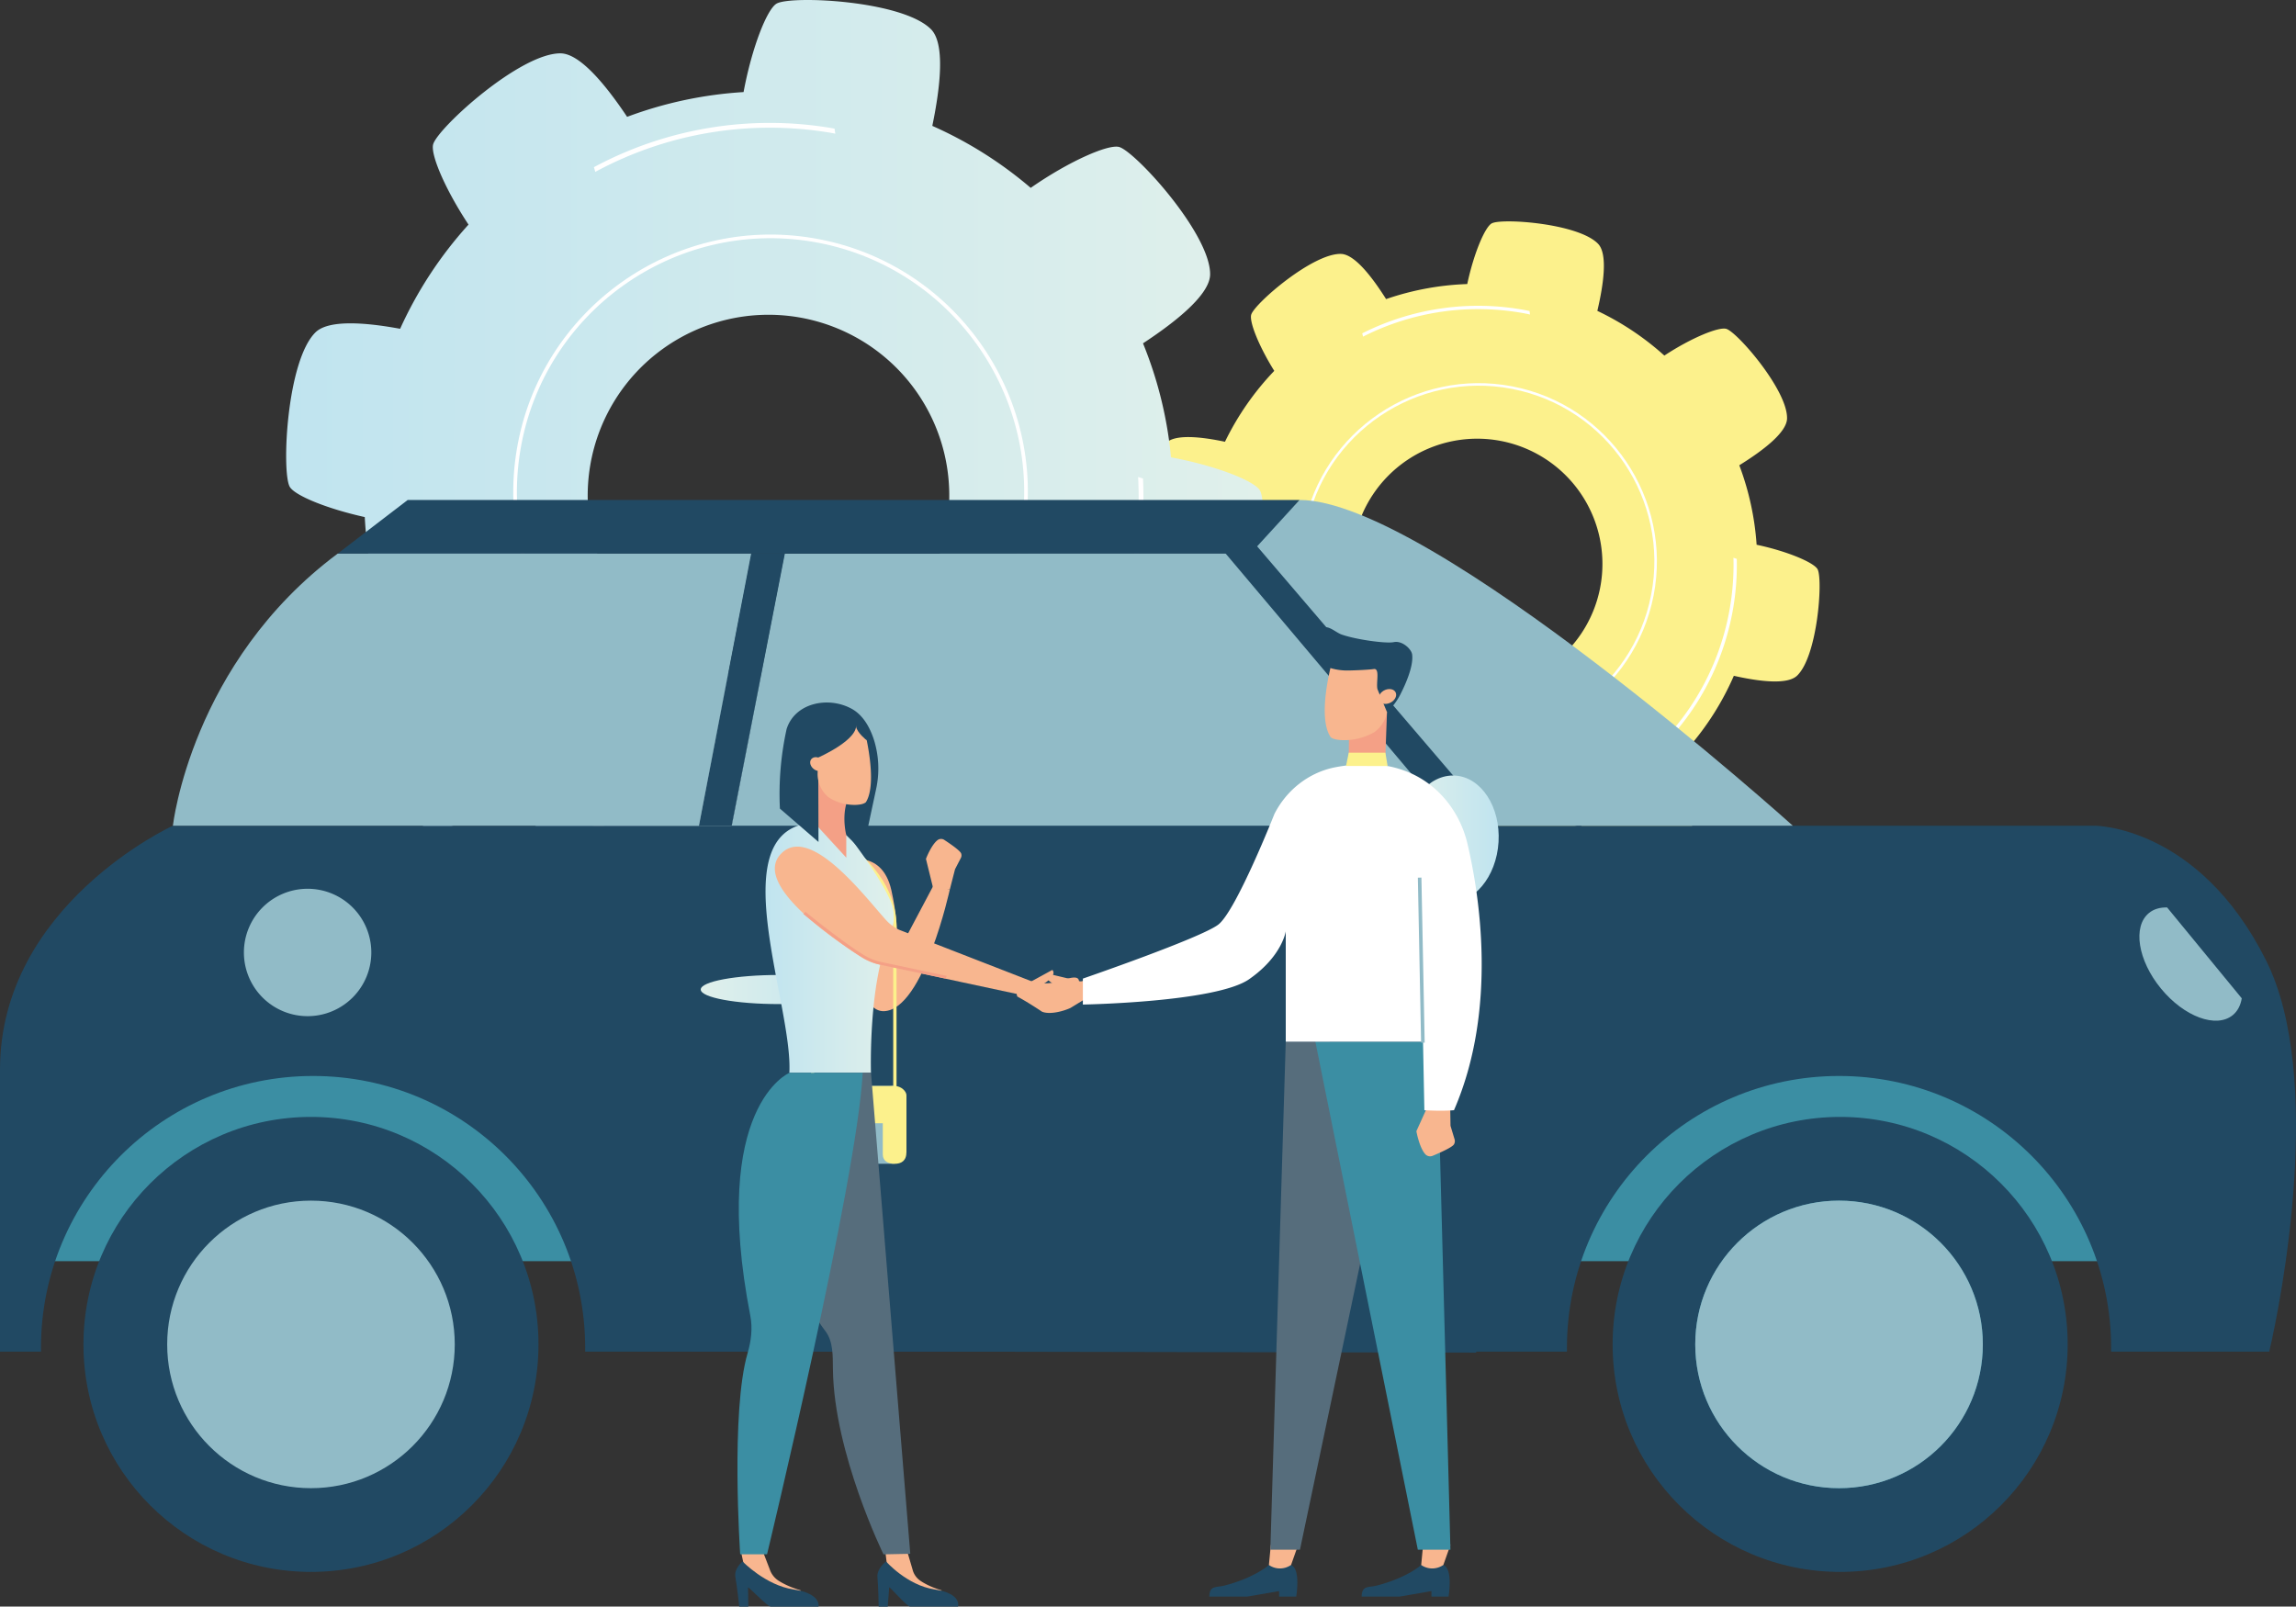
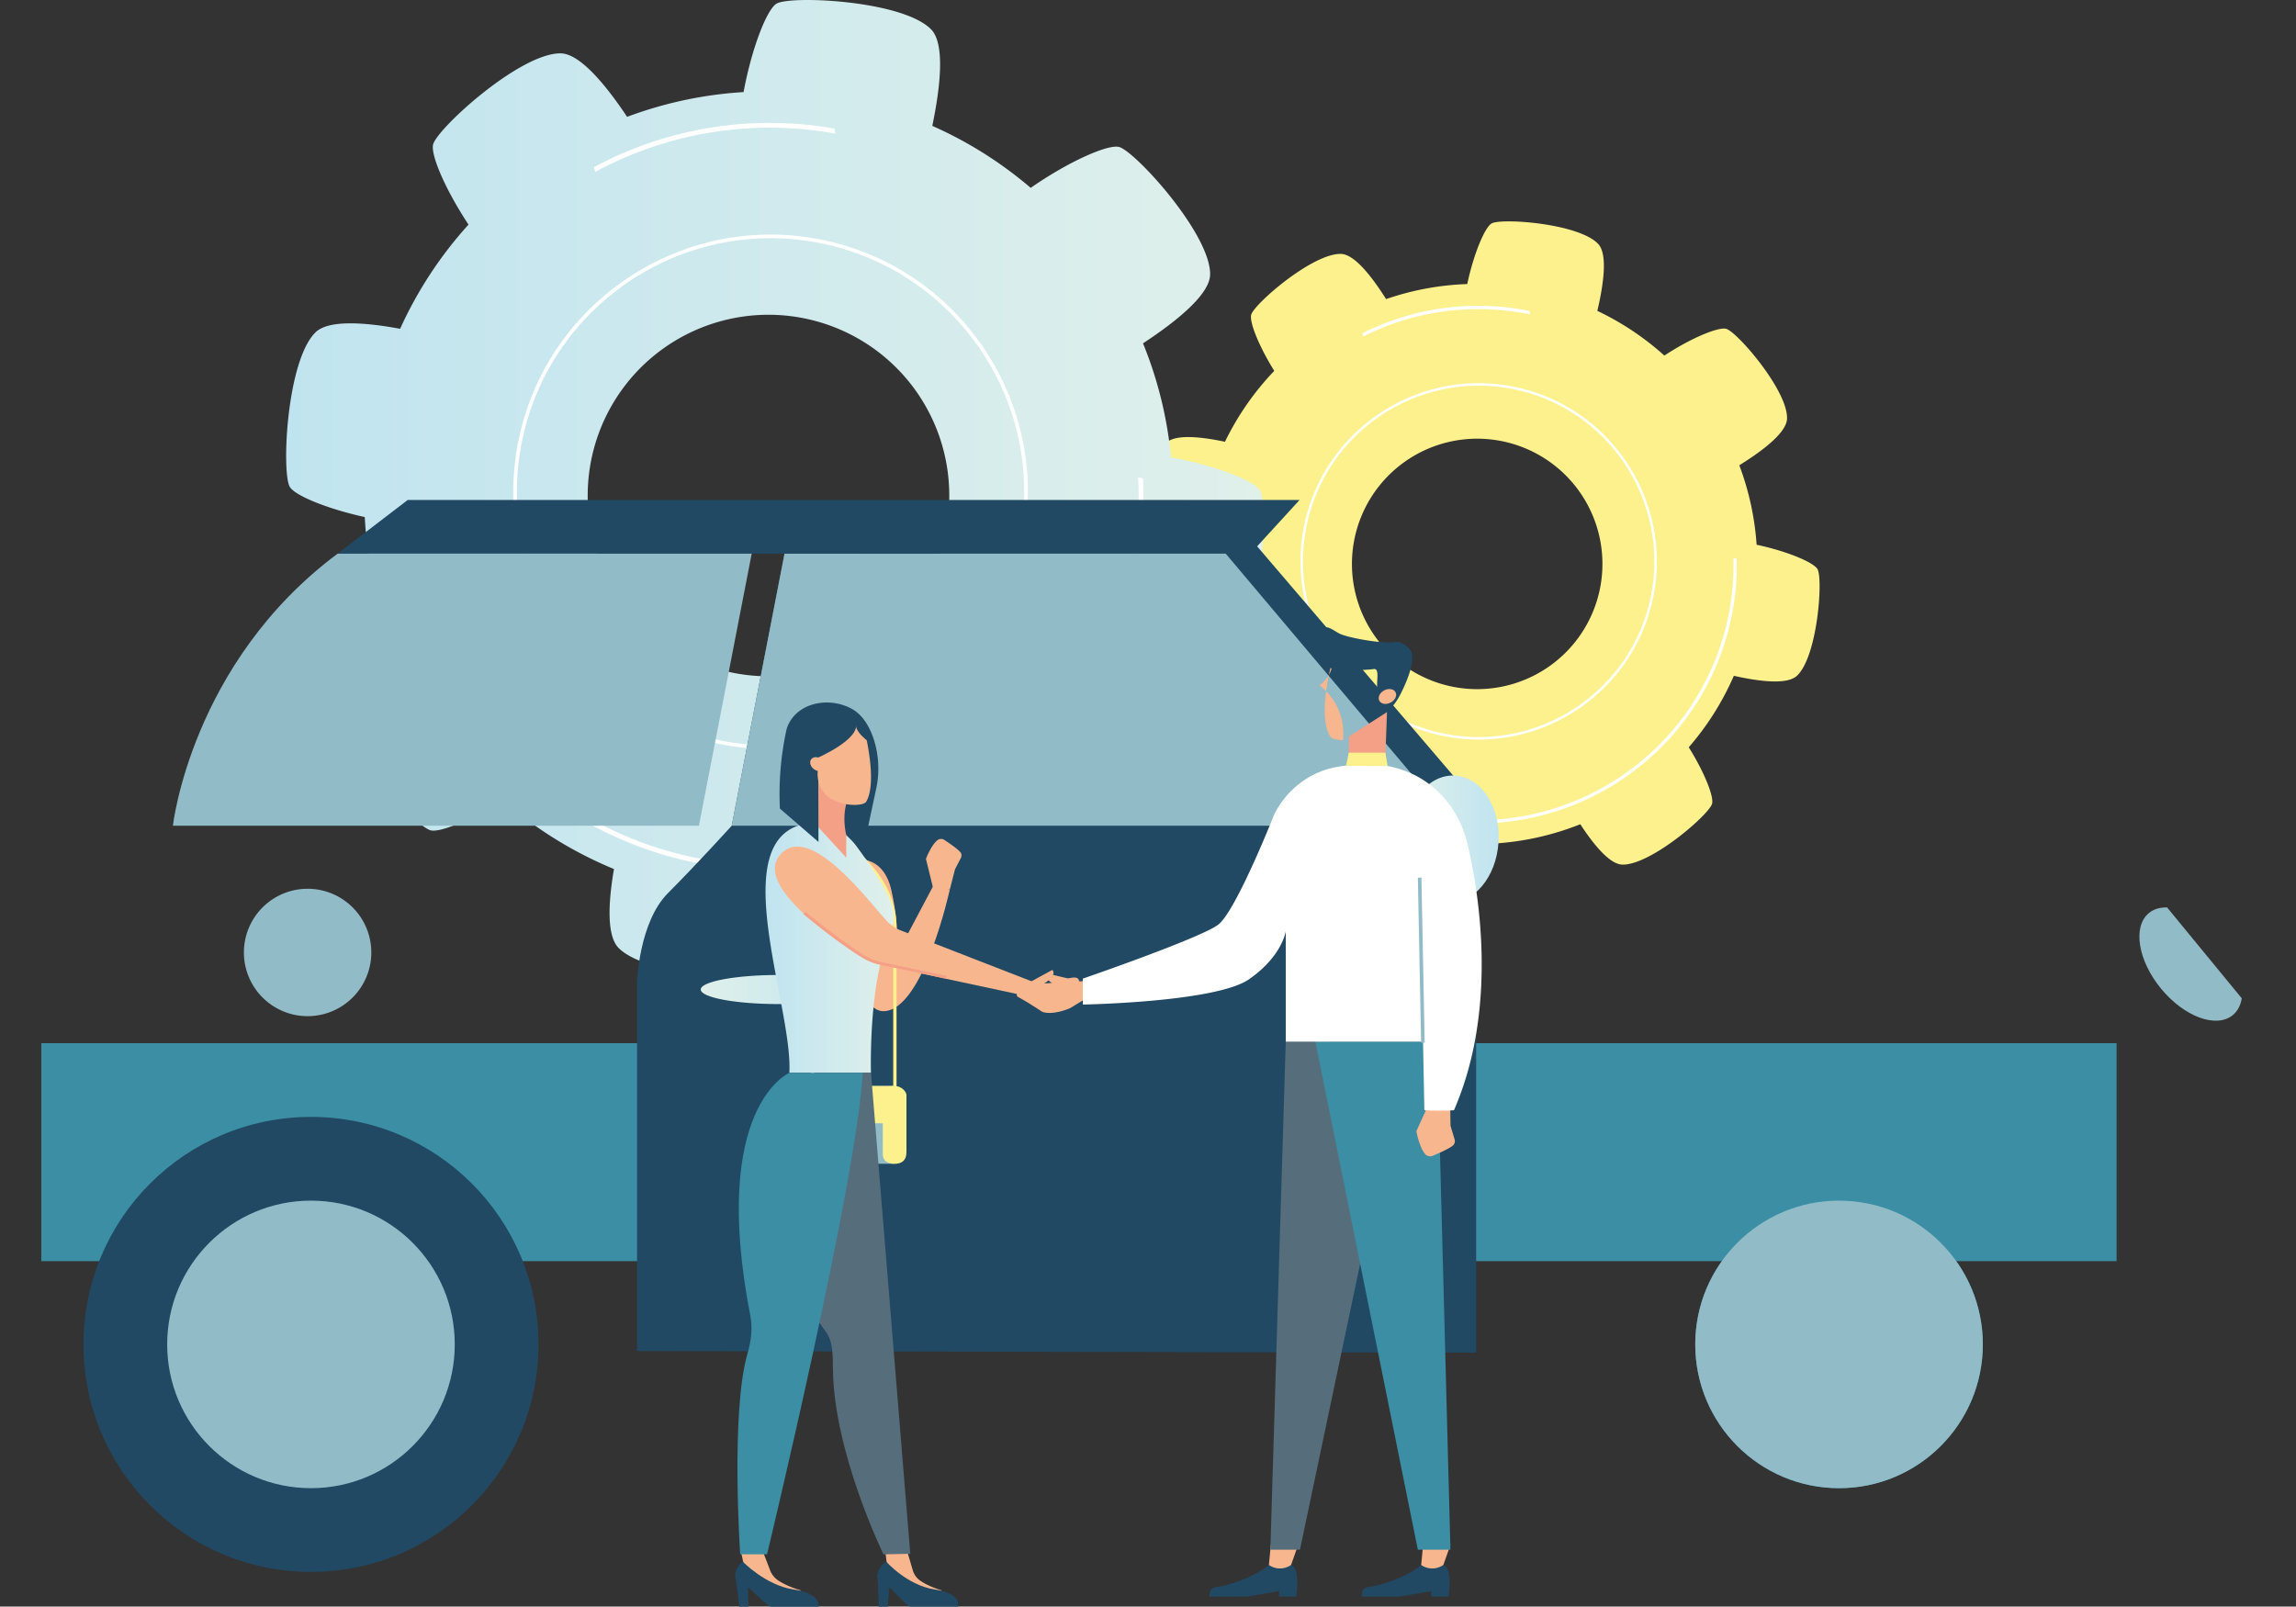
<svg xmlns="http://www.w3.org/2000/svg" xmlns:xlink="http://www.w3.org/1999/xlink" id="_ŽÓť_1" data-name="—ŽÓť_1" viewBox="0 0 2189.22 1532.07">
  <rect x="0" y="0" width="2189.22" height="1532.07" fill="#333333" stroke="none" />
  <defs>
    <style>.cls-1{fill:#fcf18c;}.cls-2{fill:#fff;}.cls-3{fill:url(#ŃŚÁŻž_ŪŪŻť_ūŗšŤŚŪÚ_5);}.cls-4{fill:#3b8ea3;}.cls-5{fill:#214963;}.cls-6{fill:#91bbc7;}.cls-7{fill:url(#ŃŚÁŻž_ŪŪŻť_ūŗšŤŚŪÚ_3);}.cls-8{fill:url(#ŃŚÁŻž_ŪŪŻť_ūŗšŤŚŪÚ_3-2);}.cls-9{fill:#f8b68f;}.cls-10{fill:#566d7c;}.cls-11{fill:#f4a086;}.cls-12{fill:url(#ŃŚÁŻž_ŪŪŻť_ūŗšŤŚŪÚ_5-2);}</style>
    <linearGradient id="ŃŚÁŻž_ŪŪŻť_ūŗšŤŚŪÚ_5" x1="663" y1="1301.25" x2="1594.93" y2="1301.25" gradientUnits="userSpaceOnUse">
      <stop offset="0" stop-color="#c0e4ef" />
      <stop offset="1" stop-color="#e0f0eb" />
    </linearGradient>
    <linearGradient id="ŃŚÁŻž_ŪŪŻť_ūŗšŤŚŪÚ_3" x1="668.16" y1="943.62" x2="817.41" y2="943.62" gradientUnits="userSpaceOnUse">
      <stop offset="0" stop-color="#e0f0eb" />
      <stop offset="1" stop-color="#c0e4ef" />
    </linearGradient>
    <linearGradient id="ŃŚÁŻž_ŪŪŻť_ūŗšŤŚŪÚ_3-2" x1="1728.75" y1="1635.51" x2="1819.15" y2="1635.51" xlink:href="#ŃŚÁŻž_ŪŪŻť_ūŗšŤŚŪÚ_3" />
    <linearGradient id="ŃŚÁŻž_ŪŪŻť_ūŗšŤŚŪÚ_5-2" x1="1120.08" y1="1739.38" x2="1242.47" y2="1739.38" xlink:href="#ŃŚÁŻž_ŪŪŻť_ūŗšŤŚŪÚ_5" />
  </defs>
  <path class="cls-1" d="M2123.28,1378.28c-3.21-6.38-28.34-17.19-58.21-23.53a265.66,265.66,0,0,0-16.51-75.78c22.7-14.07,45.17-31.28,45.53-44.49.75-26.82-47-82-57.78-85.56-6.91-2.29-33.13,8.27-59.2,25.44a265.46,265.46,0,0,0-63.91-42.63c6.13-26,9.89-54.23.79-63.86-18.44-19.5-91.21-24.75-101.36-19.64-6.37,3.2-17.12,28.18-23.47,57.92a265,265,0,0,0-77.38,14.35c-13.77-21.84-30.22-42.73-43-43.09-26.82-.75-82,47-85.56,57.79-2.12,6.42,6.85,29.55,21.93,53.73a265.66,265.66,0,0,0-47,67.62c-23.65-5-47.36-7.23-56,1-19.49,18.43-24.75,91.21-19.64,101.36,2.88,5.72,23.36,15,49.08,21.42a265.45,265.45,0,0,0,16,84.1c-19,12.7-35.57,27-35.88,38.28-.75,26.82,47,82,57.78,85.56,5.94,2,26.16-5.56,48.29-18.63a265.45,265.45,0,0,0,72.3,47.43c-4.43,22.36-6,44,1.73,52.25,18.44,19.49,91.21,24.75,101.36,19.64,5.74-2.88,15-23.46,21.47-49.27a265.3,265.3,0,0,0,82.32-18.41c13.13,20.09,28.18,38.17,40,38.5,26.82.75,82-47,85.56-57.79,2.14-6.45-6.94-29.78-22.16-54.09a265.08,265.08,0,0,0,43-68.17c25,5.61,51,8.62,60.22-.06C2123.13,1461.21,2128.39,1388.43,2123.28,1378.28Zm-347.4,112a119.42,119.42,0,1,1,140-94.53A119.44,119.44,0,0,1,1775.88,1490.27Z" transform="translate(-390.15 -835.28)" />
  <path class="cls-2" d="M1767.71,1537.46c-92-17.82-152.35-107.17-134.52-199.17s107.18-152.35,199.18-134.52S1984.71,1311,1966.88,1403,1859.71,1555.29,1767.71,1537.46Zm64.2-331.32c-90.7-17.57-178.78,41.91-196.35,132.61s41.91,178.77,132.61,196.34,178.77-41.91,196.34-132.6S1922.6,1223.71,1831.91,1206.14Z" transform="translate(-390.15 -835.28)" />
  <path class="cls-2" d="M2046.17,1368.23c-1.07-.34-2.14-.69-3.2-1.08a243.77,243.77,0,0,1-4.32,52.92C2013.09,1552,1885,1638.49,1753.09,1612.93c-86.37-16.73-153.27-77.43-182-154.37h0c-1.12,0-2.24,0-3.36,0C1596.58,1537,1664.57,1599,1752.48,1616c133.62,25.89,263.38-61.75,289.27-195.36A246.59,246.59,0,0,0,2046.17,1368.23Z" transform="translate(-390.15 -835.28)" />
  <path class="cls-2" d="M1689.82,1156.29a242.44,242.44,0,0,1,156-21.78c1.07.21,2.12.48,3.19.71-.18-1.11-.3-2.22-.43-3.34-.72-.15-1.43-.33-2.16-.47A245.48,245.48,0,0,0,1689,1153.17C1689.28,1154.2,1689.56,1155.24,1689.82,1156.29Z" transform="translate(-390.15 -835.28)" />
  <path class="cls-3" d="M1591.6,1303.17c-4.87-9.09-41.55-23.73-84.89-31.76A383.11,383.11,0,0,0,1480,1162.68c32.22-21.16,64-46.83,64-65.92.06-38.72-70.91-116.54-86.61-121.28-10-3-47.49,13.18-84.47,38.95a383.1,383.1,0,0,0-93.82-59.11c7.86-37.83,12.23-78.63-1.28-92.18-27.33-27.44-132.54-32.28-147-24.53-9.06,4.86-23.64,41.31-31.68,84.47A382.93,382.93,0,0,0,988.1,946.7c-20.69-31-45.22-60.52-63.62-60.55-38.72-.07-116.54,70.9-121.28,86.6-2.83,9.35,11,42.39,33.67,76.71a383.39,383.39,0,0,0-65.2,99.35c-34.32-6.32-68.61-8.65-80.81,3.51-27.44,27.33-32.28,132.54-24.53,147,4.37,8.14,34.27,20.75,71.63,29.06a383.4,383.4,0,0,0,26.24,120.76c-27,19-50.3,40.24-50.33,56.59-.07,38.72,70.9,116.54,86.6,121.28,8.65,2.61,37.55-9,69-28.71A383.31,383.31,0,0,0,975.57,1664c-5.56,32.42-7,63.78,4.47,75.33,27.33,27.43,132.54,32.27,147,24.52,8.17-4.38,20.81-34.42,29.12-71.91a383.17,383.17,0,0,0,118.09-29.67c19.7,28.49,42.1,54,59.2,54,38.72.07,116.54-70.9,121.28-86.6,2.84-9.4-11.13-42.71-34-77.22a382.77,382.77,0,0,0,59.47-100c36.27,7.16,74,10.53,86.89-2.35C1594.51,1422.84,1599.35,1317.63,1591.6,1303.17Zm-497.07,174.69a172.38,172.38,0,1,1,198.4-141.67A172.4,172.4,0,0,1,1094.53,1477.86Z" transform="translate(-390.15 -835.28)" />
  <path class="cls-2" d="M1084.51,1546.27C951.09,1524,860.64,1397.36,882.9,1263.93s148.91-223.87,282.34-201.61,223.86,148.91,201.61,282.34S1217.94,1568.52,1084.51,1546.27Zm80.15-480.52c-131.53-21.94-256.39,67.22-278.33,198.75s67.22,256.39,198.76,278.33,256.38-67.22,278.32-198.75S1296.2,1087.69,1164.66,1065.75Z" transform="translate(-390.15 -835.28)" />
  <path class="cls-2" d="M1480,1291.58c-1.57-.45-3.13-.92-4.67-1.45a351.88,351.88,0,0,1-4.24,76.54c-31.91,191.29-213.5,321-404.79,289-125.26-20.89-224.08-106-268.43-215.9h0c-1.62.08-3.23.1-4.85.08C837.56,1552.05,938,1639,1065.5,1660.23c193.78,32.32,377.73-99,410.05-292.81A355.83,355.83,0,0,0,1480,1291.58Z" transform="translate(-390.15 -835.28)" />
  <path class="cls-2" d="M957.76,999.18A349.83,349.83,0,0,1,1182,961.88c1.57.26,3.09.61,4.64.89-.3-1.59-.52-3.19-.74-4.8-1.06-.18-2.09-.42-3.14-.6a354.35,354.35,0,0,0-226.33,37.34C956.9,996.18,957.34,997.68,957.76,999.18Z" transform="translate(-390.15 -835.28)" />
  <rect class="cls-4" x="429.53" y="1830.07" width="1978.77" height="207.87" transform="translate(2447.67 3032.73) rotate(180)" />
-   <path class="cls-5" d="M555,1622.71H2387.7s98.92,0,163.13,128.42c55.62,111.24,14.9,322.7,3,373.13H2403.11v-3.47c0-143.29-116.16-259.45-259.45-259.45S1884.2,1977.5,1884.2,2120.79v3.47H948.11v-3.47c0-143.29-116.16-259.45-259.45-259.45S429.2,1977.5,429.2,2120.79v3.47H390.15v-269C390.15,1698.08,555,1622.71,555,1622.71Z" transform="translate(-390.15 -835.28)" />
  <polygon class="cls-2" points="1407.49 787.42 697.67 787.42 748.33 527.97 1159.83 527.97 1407.49 787.42" />
  <path class="cls-5" d="M1797.64,2125.15V1622.71l-216-259.39-443.49-.07-50.33,259.46s-33,36.44-60.74,64.21-29.51,85-29.51,85v351.72Z" transform="translate(-390.15 -835.28)" />
  <polygon class="cls-6" points="697.68 787.39 748 528 1191.48 528.07 1407.44 787.39 697.68 787.39" />
-   <path class="cls-6" d="M2099.61,1622.71s-345.37-310.66-470.32-310.66c-26,26-47.65,51.27-47.65,51.27l216,259.39Z" transform="translate(-390.15 -835.28)" />
  <polygon class="cls-5" points="1239.14 476.77 388.75 476.77 321.93 527.97 1192.28 527.97 1239.14 476.77" />
  <path class="cls-6" d="M555,1622.71s17.36-155.33,157.07-259.46h394.82l-50.33,259.46Z" transform="translate(-390.15 -835.28)" />
  <ellipse class="cls-7" cx="742.79" cy="943.62" rx="74.63" ry="13.88" />
  <path class="cls-6" d="M622.71,1743.56a60.74,60.74,0,1,0,60.74-60.74A60.74,60.74,0,0,0,622.71,1743.56Z" transform="translate(-390.15 -835.28)" />
-   <circle class="cls-5" cx="1754.57" cy="1282.04" r="216.94" />
  <circle class="cls-5" cx="296.51" cy="1282.04" r="216.94" />
  <path class="cls-6" d="M2439.15,1705.94c4.67-3.83,10.67-5.48,17.35-5.28l71.16,86.64c-1.1,6.59-3.88,12.15-8.55,16-15.73,12.91-46.38,1.6-68.46-25.28S2423.42,1718.86,2439.15,1705.94Z" transform="translate(-390.15 -835.28)" />
  <circle class="cls-4" cx="1753.51" cy="1282.04" r="137.1" />
  <circle class="cls-6" cx="1753.51" cy="1282.04" r="137.1" />
  <circle class="cls-6" cx="296.51" cy="1282.04" r="137.1" />
-   <polygon class="cls-5" points="716.23 527.97 748.33 527.97 697.67 787.42 666.43 787.42 716.23 527.97" />
  <polygon class="cls-5" points="1426.5 787.42 1196.14 518.03 1166.39 525.2 1387.49 787.42 1426.5 787.42" />
  <path class="cls-8" d="M1728.9,1632.81c-2,33.49,16.54,61.84,41.42,63.33s46.67-24.44,48.68-57.93-16.54-61.84-41.42-63.33S1730.91,1599.32,1728.9,1632.81Z" transform="translate(-390.15 -835.28)" />
  <path class="cls-5" d="M1600,2327.68s-13.14,12.18-43.07,19.8c-6.59,1.68-13.7-.56-13.7,10.31h36.33l30.22-5.22v5.22h16.32s4.54-26.69-5-30.11Z" transform="translate(-390.15 -835.28)" />
  <path class="cls-9" d="M1601.87,2308.51l-1.83,19.17h0a18.45,18.45,0,0,0,20,.67l1.12-.67,6.78-19.17Z" transform="translate(-390.15 -835.28)" />
  <path class="cls-5" d="M1745.24,2327.68s-13.13,12.18-43.07,19.8c-6.59,1.68-13.69-.56-13.69,10.31h36.33l30.21-5.22v5.22h16.32s4.55-26.69-5-30.11Z" transform="translate(-390.15 -835.28)" />
  <path class="cls-9" d="M1747.08,2308.51l-1.84,19.17h0a18.45,18.45,0,0,0,20,.67l1.12-.67,6.78-19.17Z" transform="translate(-390.15 -835.28)" />
  <polygon class="cls-10" points="1267.75 993.39 1225.95 993.39 1211.27 1477.81 1239.51 1477.81 1322.48 1083.54 1267.75 993.39" />
  <polygon class="cls-4" points="1254.2 993.39 1351.89 1477.81 1382.98 1477.81 1370.23 993.39 1254.2 993.39" />
  <path class="cls-9" d="M1411.59,1772.52c-1.45,1.15-6.79,4.64-19.74,5.71-11.63,1-36.39-4.09-31.66,7.39,11.13,6,23.48,14.4,23.48,14.4,7.09,3,19.66-.11,27.13-3.52l21.68-13.24s1.87-12.19,2.06-12.75l-5-2A60,60,0,0,1,1411.59,1772.52Z" transform="translate(-390.15 -835.28)" />
  <path class="cls-9" d="M1407.61,1777.63a9.7,9.7,0,0,1-1.29,1.39c1.55.63,3,1.32,4.49,2.06,6.09.17,12.17.52,18.25.75-.37-3.51-.89-8.44-.86-8.79l-39.55-9.42s-3.2,4.17,4,8.65A40.43,40.43,0,0,0,1407.61,1777.63Z" transform="translate(-390.15 -835.28)" />
  <path class="cls-9" d="M1753.79,1885.05,1740.65,1914s2.83,15.88,8.64,22.08a6.21,6.21,0,0,0,6.89,1.39c5.47-2.27,18.11-7.74,20.2-10.74a6,6,0,0,0,.65-5.15l-3.83-12.73-.48-29.67Z" transform="translate(-390.15 -835.28)" />
  <polygon class="cls-11" points="1286.24 702.24 1285.8 740.97 1320.31 739.11 1322.48 679.07 1286.24 702.24" />
-   <path class="cls-9" d="M1670.64,1541.1c-4.82-.13-9.29-.85-11.63-2.76-13.91-20.22,1.93-74.74,1.93-74.74l22.23-9.36,28.24,17.62,1.61,36.53c.43,9.75-4.26,19.11-12.61,25.2h0A57.88,57.88,0,0,1,1670.64,1541.1Z" transform="translate(-390.15 -835.28)" />
+   <path class="cls-9" d="M1670.64,1541.1c-4.82-.13-9.29-.85-11.63-2.76-13.91-20.22,1.93-74.74,1.93-74.74c.43,9.75-4.26,19.11-12.61,25.2h0A57.88,57.88,0,0,1,1670.64,1541.1Z" transform="translate(-390.15 -835.28)" />
  <path class="cls-5" d="M1703.57,1492.56c-1.55-6.13,2.65-20.29-3.6-19.27-4.56.75-20.18,1.39-25.44,1.39-12.52,0-34.85-4.9-34.85-24,0-9.54,5.85-14.36,11.71-16.8s12.23,4.49,18.11,6.54c13.8,4.83,42.27,8.73,49.55,7.22,8.28-1.72,16.93,6.72,17.57,11.77,1.4,11-6,27.9-11.47,38.54a58.78,58.78,0,0,1-12.51,16.37h0Z" transform="translate(-390.15 -835.28)" />
  <path class="cls-9" d="M1719.66,1493.94c-2.79-2.46-8-2-11.67,1s-4.35,7.51-1.56,10,8,2,11.67-1S1722.45,1496.41,1719.66,1493.94Z" transform="translate(-390.15 -835.28)" />
  <path class="cls-2" d="M1694.29,1564.1a99.39,99.39,0,0,1,40.5,8.3c27.85,12.27,47.58,37.77,54.55,67.39,11,46.62,29.38,157.23-12.82,254.18-12.42,1.13-28.24,0-28.24,0l-4.52-228.56,3.2,163.27H1616.11V1723.39s-3.39,23.78-35,45.73-158.46,24.11-158.46,24.11v-24.74s112.14-38.6,129.08-51.46,53.55-105.5,53.55-105.5c11.48-22.62,32.39-39.3,57.24-44.42A157.17,157.17,0,0,1,1694.29,1564.1Z" transform="translate(-390.15 -835.28)" />
  <polygon class="cls-6" points="1355 994.3 1351.92 836.97 1355.31 836.87 1358.42 994.3 1355 994.3" />
  <polygon class="cls-1" points="1320.96 717.79 1323.08 730.51 1283.43 730.43 1286.02 717.79 1320.96 717.79" />
  <path class="cls-9" d="M1194.32,1656.66s1.21,144.6,38.91,142.88,62.52-115.89,62.52-115.89l-15.27-4.48-36.59,69.07s5.49-22.51-3.8-63.93S1194.32,1656.66,1194.32,1656.66Z" transform="translate(-390.15 -835.28)" />
  <path class="cls-1" d="M1201.56,1642.51l-1.72,2.6c.42.28,42,28.22,42,73.83v185.93h-76.15l2.43-143.17c-1,.82-2.09,1.62-3.16,2.38L1162.52,1908H1245v-189C1245,1671.67,1202,1642.79,1201.56,1642.51Z" transform="translate(-390.15 -835.28)" />
  <rect class="cls-6" x="764.37" y="1035.6" width="99.46" height="74.21" rx="13.12" />
  <path class="cls-1" d="M1254,1906.44v-22.61a13,13,0,0,0-13-12.95h-73.56a13,13,0,0,0-13,12.95v22.61Z" transform="translate(-390.15 -835.28)" />
  <path class="cls-1" d="M1243.17,1945.1h0c-6.2,0-11.28-2.66-11.28-8.87v-56.48c0-6.21,5.08-8.87,11.28-8.87h0c6.21,0,11.28,5.08,11.28,8.87v54.07C1254.45,1942.44,1249.38,1945.1,1243.17,1945.1Z" transform="translate(-390.15 -835.28)" />
  <path class="cls-5" d="M1192.57,1918.65h0a3.43,3.43,0,0,1-3.42-3.43V1898a3.43,3.43,0,0,1,3.42-3.42h0A3.43,3.43,0,0,1,1196,1898v17.25A3.43,3.43,0,0,1,1192.57,1918.65Z" transform="translate(-390.15 -835.28)" />
  <path class="cls-9" d="M1279.8,1681.84l-6.77-27.53s5.11-13.47,11.23-18a5.53,5.53,0,0,1,6.27-.08c4.43,2.89,14.62,9.77,16,12.75a5.32,5.32,0,0,1-.29,4.63l-5.46,10.53-5,19.46Z" transform="translate(-390.15 -835.28)" />
  <path class="cls-12" d="M1160.21,1620.43c26.64,0,32.88,3.9,32.88,3.9s34.15,42.33,46,69.7a39.18,39.18,0,0,1-.17,32.07c-21,45.2-18.31,132.23-18.31,132.23h-77.81C1146.29,1793.46,1079.35,1632.74,1160.21,1620.43Z" transform="translate(-390.15 -835.28)" />
  <path class="cls-9" d="M1255.54,2315.94l4.74,16.09a18.23,18.23,0,0,0,7.45,10.69c4.1,2.78,10.6,6.23,20.46,9.23-13.35,10.58-32.11,0-42.68-7.85a24.53,24.53,0,0,1-9.59-16l-1.48-12.19Z" transform="translate(-390.15 -835.28)" />
  <path class="cls-5" d="M1235,2324.31s-9,6.59-8.2,15,1.18,28.06,1.18,28.06h8.62L1238,2349c.13-1.2,16.83,18.34,20,18.34h45.6s4.15-12.37-22.27-16.34S1235,2324.31,1235,2324.31Z" transform="translate(-390.15 -835.28)" />
  <path class="cls-10" d="M1220.65,1858.33,1258.09,2317l-25.53.52s-47.2-96.39-48.22-176.31c-.18-13.21.41-26.65-7.3-36.75-58.86-77.06-29.16-198.79-29.16-198.79l39.85-47.32Z" transform="translate(-390.15 -835.28)" />
  <path class="cls-9" d="M1118,2315.94l6.18,16.09a20.64,20.64,0,0,0,8.42,10.69c4.35,2.78,11.16,6.23,21.29,9.23-12.39,10.58-32.11,0-43.39-7.85a27.57,27.57,0,0,1-11-16l-2.59-12.19Z" transform="translate(-390.15 -835.28)" />
  <path class="cls-5" d="M1098.2,2324.31s-8.38,6.59-6.85,15,3.71,28.06,3.71,28.06h8.62l-.27-18.34c0-1.2,18.48,18.34,21.61,18.34h45.6s3-12.37-23.75-16.34S1098.2,2324.31,1098.2,2324.31Z" transform="translate(-390.15 -835.28)" />
  <polygon class="cls-11" points="806.87 766.87 806.94 817.9 776.3 784.51 779.6 737 806.87 766.87" />
  <path class="cls-5" d="M1202.12,1527.57c-21.22,2.89-31.78,30.09-31.78,30.09l.24,80.51-36.79-31.81a287,287,0,0,1,6.4-75.9c7.88-24.92,39.64-31.48,61.93-19.33,10.85,5.92,17.29,17.52,21.12,29a91.74,91.74,0,0,1,2.18,48.07l-12.62,59.07-15.71-15.57s-4-15.08-.07-29.59C1205.1,1572.5,1216.37,1525.64,1202.12,1527.57Z" transform="translate(-390.15 -835.28)" />
  <path class="cls-9" d="M1164.1,1558.79c2.37-2.3,6.83-1.87,9.94,1s3.71,7,1.33,9.31-6.83,1.86-9.94-1S1161.72,1561.09,1164.1,1558.79Z" transform="translate(-390.15 -835.28)" />
  <path class="cls-9" d="M1205.87,1602.83c4.11-.12,7.92-.8,9.91-2.58,11.85-18.88-1.65-69.79-1.65-69.79l-18.94-8.74-24.06,16.45-1.37,34.11a28.65,28.65,0,0,0,10.74,23.54h0A46,46,0,0,0,1205.87,1602.83Z" transform="translate(-390.15 -835.28)" />
  <path class="cls-5" d="M1206.13,1524.79c4.53,15.21-35.79,32.87-35.79,32.87l-10.13-19,18.51-22.69,23.4,3.74S1205.35,1522.25,1206.13,1524.79Z" transform="translate(-390.15 -835.28)" />
  <path class="cls-5" d="M1206.38,1528c.85,6,10.21,13.29,10.21,13.29l.88-7.18-2.13-5-4.81-2.67S1205.54,1522,1206.38,1528Z" transform="translate(-390.15 -835.28)" />
  <path class="cls-4" d="M1142.84,1858.33s-76,31.85-37.26,231.76c2.27,11.71.82,23.92-2.54,35.36-16.41,55.76-7.12,192.05-7.12,192.05h25.6s85.69-355.69,91.22-459.17Z" transform="translate(-390.15 -835.28)" />
  <path class="cls-9" d="M1378.44,1771.57c1.3.64,5.93,2.37,15.68.78,8.75-1.44,25.94-10.1,24.79-.17-7,6.83-14.37,15.76-14.37,15.76-4.62,3.68-14.49,3.62-20.67,2.35l-18.63-6.32s-3.83-9.24-4.09-9.64l3.25-2.53A42.64,42.64,0,0,0,1378.44,1771.57Z" transform="translate(-390.15 -835.28)" />
  <path class="cls-9" d="M1382.4,1774.85a7.48,7.48,0,0,0,1.23.85c-1,.78-2,1.61-2.88,2.47-4.45,1.28-8.85,2.7-13.28,4-.43-2.83-1-6.8-1.14-7.08l27.2-14.87s3.19,2.67-1.22,7.56A29.45,29.45,0,0,1,1382.4,1774.85Z" transform="translate(-390.15 -835.28)" />
  <path class="cls-9" d="M1134.89,1649.39c27.86-28.72,81,42.32,100.06,63.26a40.3,40.3,0,0,0,12.54,9.28l127.4,49.57-8,13.17-140.49-30.1a54.77,54.77,0,0,1-15.48-6.91C1184.37,1730.45,1107.14,1678,1134.89,1649.39Z" transform="translate(-390.15 -835.28)" />
  <path class="cls-11" d="M1230.12,1752.61l62.81,13.31-1.27,2.54-62.14-13.16a56.27,56.27,0,0,1-16.17-6.36c-14.2-8.32-36.78-25.31-57.3-42.13.7-.64,1.39-1.3,2.07-2,21.57,17.62,45.29,35.09,56.62,41.72A53.16,53.16,0,0,0,1230.12,1752.61Z" transform="translate(-390.15 -835.28)" />
</svg>